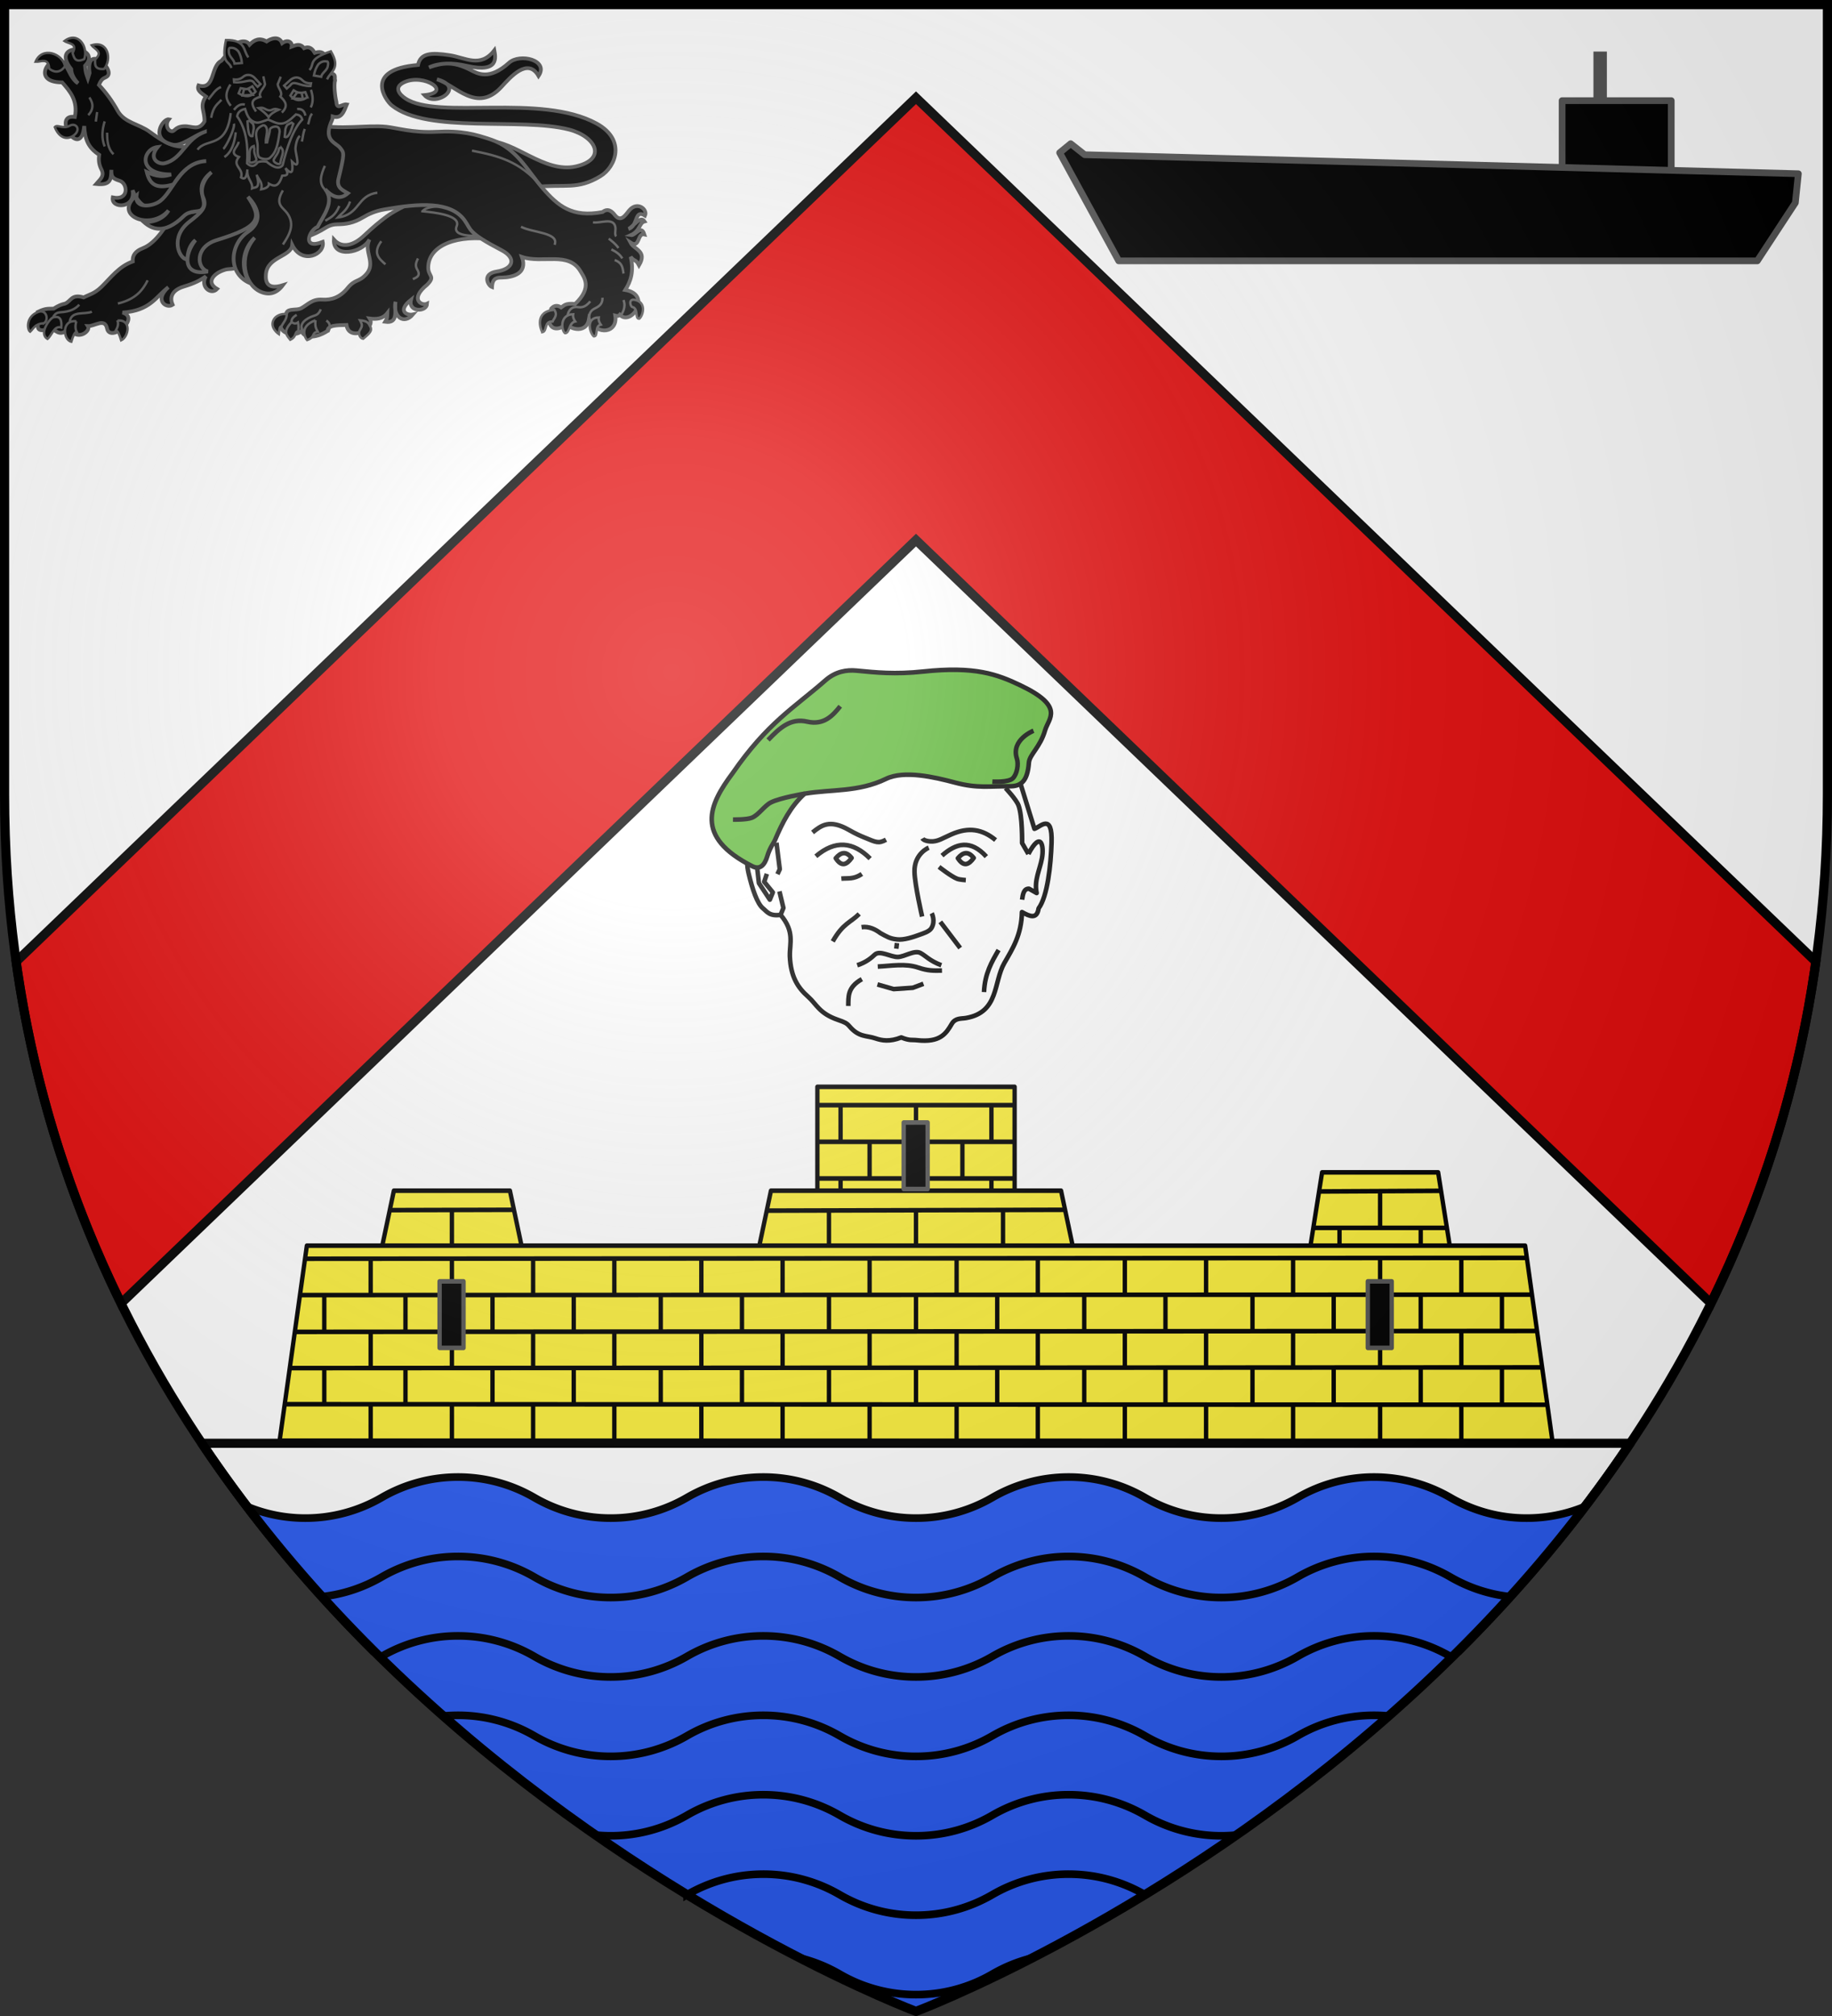
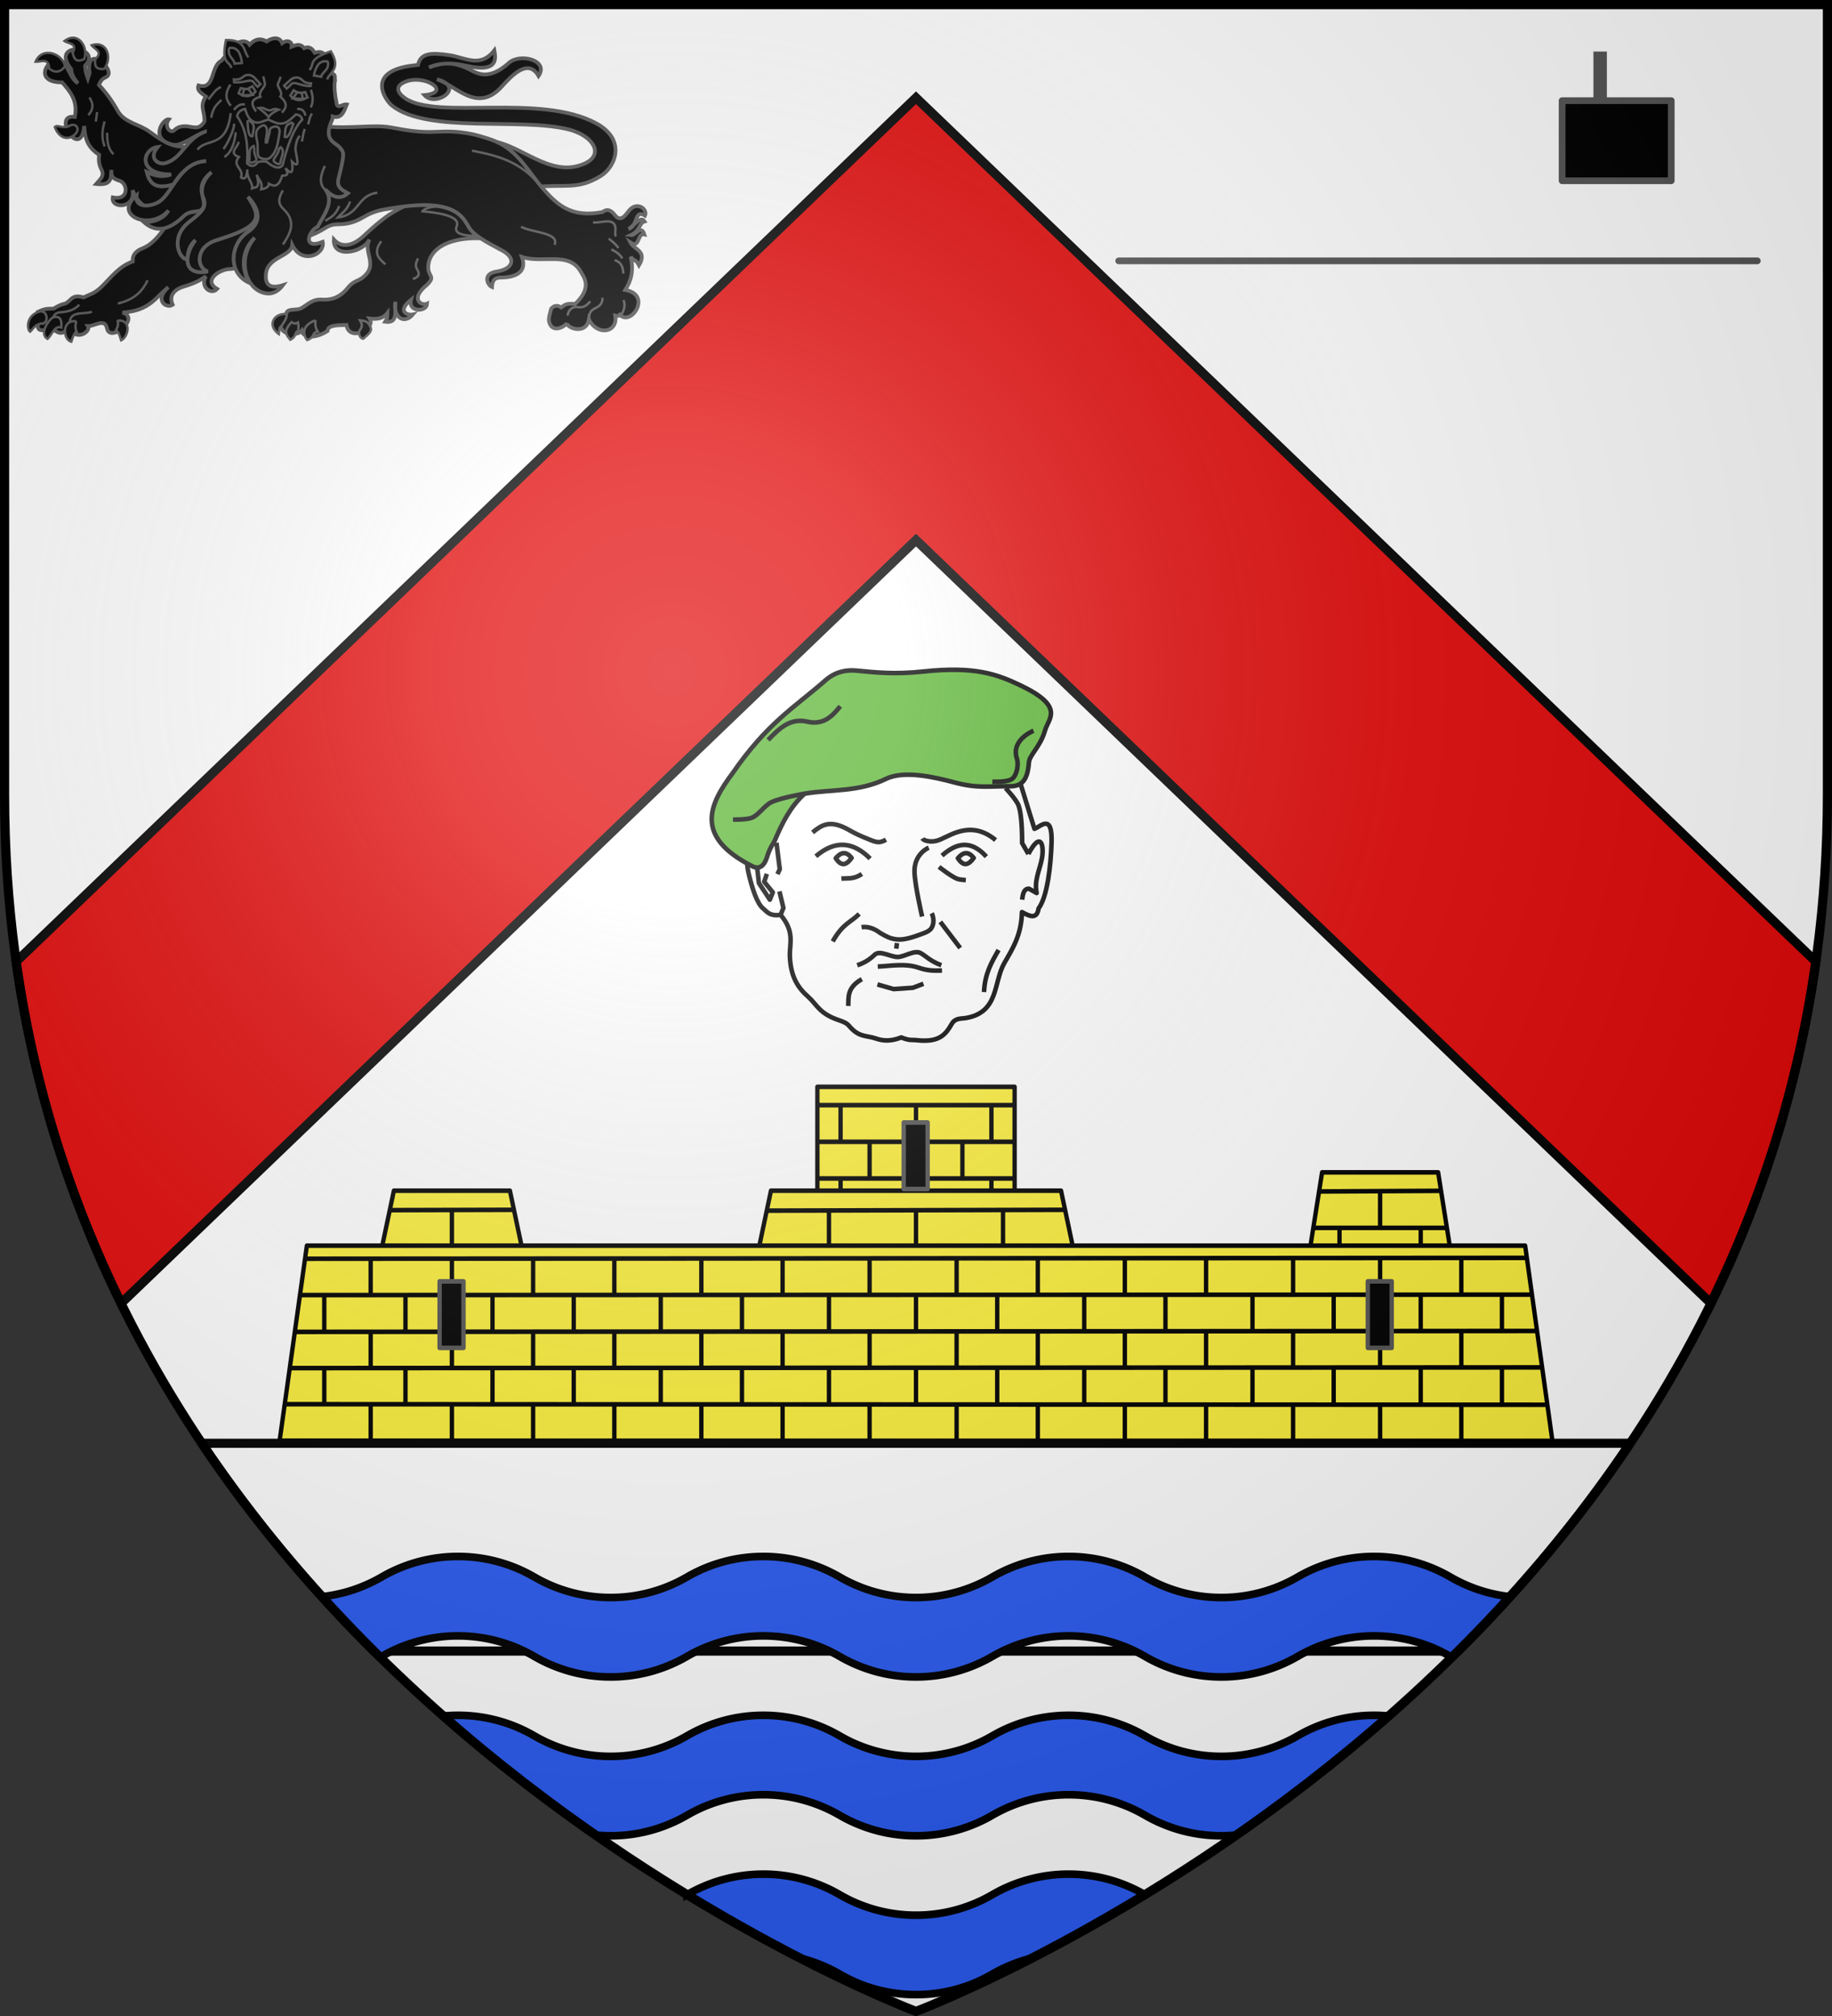
<svg xmlns="http://www.w3.org/2000/svg" xmlns:xlink="http://www.w3.org/1999/xlink" width="600" height="660" version="1.0">
  <rect width="100%" height="100%" fill="#333333" stroke="none" />
  <defs>
    <g id="b">
      <path transform="rotate(18 3.157 -.5)" d="M0 0v1h.5L0 0z" id="a" />
      <use height="540" width="810" transform="scale(-1 1)" xlink:href="#a" />
    </g>
    <g id="c">
      <use height="540" width="810" transform="rotate(72)" xlink:href="#b" />
      <use height="540" width="810" transform="rotate(144)" xlink:href="#b" />
    </g>
    <g id="f">
      <path transform="rotate(18 3.157 -.5)" d="M0 0v1h.5L0 0z" id="e" />
      <use height="540" width="810" transform="scale(-1 1)" xlink:href="#e" />
    </g>
    <g id="g">
      <use height="540" width="810" transform="rotate(72)" xlink:href="#f" />
      <use height="540" width="810" transform="rotate(144)" xlink:href="#f" />
    </g>
    <path id="h" d="M-298.5-298.5h597V-40C298.5 246.31 0 358.5 0 358.5S-298.5 246.31-298.5-40v-258.5z" />
    <path id="d" d="M2.922 27.672c0-5.951 2.317-9.843 5.579-11.012 1.448-.519 3.307-.273 5.018 1.447 2.119 2.129 2.736 7.993-3.483 9.121.658-.956.619-3.081-.714-3.787-.99-.524-2.113-.253-2.676.123-.824.552-1.729 2.106-1.679 4.108H2.922z" />
    <radialGradient id="aI" gradientUnits="userSpaceOnUse" cx="-80" cy="-80" r="405">
      <stop style="stop-color:#fff;stop-opacity:.31" offset="0" />
      <stop style="stop-color:#fff;stop-opacity:.25" offset=".19" />
      <stop style="stop-color:#6b6b6b;stop-opacity:.125" offset=".6" />
      <stop style="stop-color:#000;stop-opacity:.125" offset="1" />
    </radialGradient>
  </defs>
  <g transform="translate(300 300)">
    <use xlink:href="#h" style="fill:#fff" width="600" height="660" />
    <path style="fill:#e20909;stroke:#000;stroke-width:3;stroke-opacity:1" d="M0-268-294.719 14.844c5.828 41.409 18.077 78.596 34.375 111.844L0-123.188l260.344 249.875c16.298-33.248 28.547-70.435 34.375-111.844L0-268z" />
  </g>
  <path d="M-1122.413-197.998c16.067-.591 35.028 20.103 54.534 15.676 19.626-4.454 12.75-18.603-4.18-22.992-29.916-7.755-88.199 2.784-110.586-15.01-3.722-2.958-18.103-22.46 16.34-25.272 1.52-7.347 7.9-7.872 19.762-6.08 9.857 1.49 19.124 8.234 27.836-3.04.706 3.985 3.323 14.311-17.006 9.69-9.4-2.155-17.39-1.96-23.75.95 8.147-2.907 15.11-3.965 25.84 1.591 4.478 2.32 11.827 6.61 24.053-4.451 6.777-6.132 25.14-1.752 18.462 8.18-6.776-11.777-17.596.82-23.134 6.841-15.408 16.754-28.5-1.133-40.282-4.75 18.272 4.82-.806 17.745-7.79 9.88 17.93-1.765-.29-13.667-12.492-8.112-7.195 3.275-2.778 7.929.65 10.193 20.431 13.492 84.21-3.46 119.198 15.59 18.652 10.156 12.007 27.105 2.47 32.872-14.422 8.72-21.62 4.787-41.328 6.745l-28.597-28.501z" style="fill:#000;fill-opacity:1;stroke:#555;stroke-width:2.338;stroke-miterlimit:4;stroke-dasharray:none;stroke-opacity:1;display:inline" transform="matrix(.525 0 0 .525 749.216 150.21)" />
  <g style="stroke:#555;stroke-opacity:1">
    <path style="opacity:1;fill:#000;fill-opacity:1;stroke:#555;stroke-width:2.344;stroke-linecap:butt;stroke-linejoin:miter;stroke-miterlimit:4;stroke-dasharray:none;stroke-opacity:1" d="M285.644 328.948c-22.907-3.52-41.207 3.234-41.421 17.214-.09 5.81 4.78 5.423-.69 10.91-11.243 9.06-3.31 13.47 0 11.835-.327 5.42-12.108 5.39-10.07-2.455-8.868 7.083-2.451 9.976 1.194 9.18-5.516 6.518-12.742 1.63-10.876-7.953-.898 5.066 2.306 13.76-6.455 12.525 1.358-2.244 1.246-2.855 1.345-5.414-2.886 3.693-6.84 3.918-11.028 3.38 4.125 6.421-12.854 14.918-14.524 4.034-5.66.2-11.649-.03-11.835 3.765-8.407 5.286-15.238 4.042-16.138-.117-2.388 3.006-11.818 3.253-13.29-2.847.985-2.226 1.782-3.324 3.725-8.332 1.197-3.088 6.237-1.312 9.296-2.959 4.071-2.192 6.755-5.815 13.18-5.38 5.681.386 11.098-1.426 15.706-7.116 4.842-5.98 6.964-3.473 11.728-8.752 6.37-7.06-1.965-14.398 2.035-21.67-4.509 8.55-23 11.954-22.268.055 5.292 6.003 12.763 3.323 18.925-2.553 5.454-5.2 9.695-8.642 13.68-11.605 9.841-7.316 29.95-14.309 33.622-19.904l34.159 34.16z" transform="matrix(.524 0 0 .524 12.276 -93.883)" />
    <path style="opacity:1;fill:none;fill-opacity:1;stroke:#555;stroke-width:1.5;stroke-linecap:butt;stroke-linejoin:miter;stroke-miterlimit:4;stroke-dasharray:none;stroke-opacity:1" d="M234.62 353.564c2.283-1.029 5.158-2 2.712-6.041-1.497-2.474-.625-4.603.493-6.905M214.893 329.892c-5.578 7.385-1.45 10.888 2.59 14.425" transform="matrix(.524 0 0 .524 12.276 -93.883)" />
-     <path style="fill:none;fill-opacity:1;stroke:#555;stroke-width:1.5;stroke-linecap:butt;stroke-linejoin:miter;stroke-miterlimit:4;stroke-dasharray:none;stroke-opacity:1" d="M834.067 1204.946c-1.128-2.821-1.076-5.57 3.514-8.247 4.202-2.452 5.98-1.02 8.013-5.671M850.205 1205.063s2.93-4.454-1.159-7.008M827.352 1199.024c-.287-1.811 1.012-3.27 3.193-4.533" transform="matrix(.524 0 0 .524 -338.03 -522.833)" />
  </g>
  <g style="fill:#000;stroke:#555;stroke-opacity:1">
    <path style="fill:#000;fill-opacity:1;stroke:#555;stroke-width:1.5;stroke-linecap:butt;stroke-linejoin:miter;stroke-miterlimit:4;stroke-dasharray:none;stroke-opacity:1" d="M824.38 1194.078c-.23 3.564-2.11 5.066-3.322 7.403-1.54.503-1.412 3.008-1.658 5.064 0 0-6.658-4.424-2.758-9.781 1.394-1.915 4.857-3.304 7.738-2.686zM827.352 1199.024c-5.901 6.281-2.75 8.456-.825 11.022 4.31-2.083 2.345-4.877 5.048-5.46 0-1.751.29-3.357-.206-5.356-1.34.933-2.678.782-4.017-.206zM842.288 1197.89c-.448 4.227.564 5.535 1.442 7.108-4.21.62-1.209 3.301-6.695 5.254-1.132-1.148-5.376-8.579 5.253-12.361zM870.101 1197.89c1.824 3.229 1.262 3.816-.198 6.378-1.136 1.995.272 4.922 2.155 5.16 2.425-2.212 6.27-4.546 4.436-7.649-1.086-1.838-1.244-3.455-6.393-3.889z" transform="matrix(.524 0 0 .524 -338.03 -522.833)" />
  </g>
  <g style="stroke:#555;stroke-opacity:1">
    <path style="opacity:1;fill:#000;fill-opacity:1;stroke:#555;stroke-width:2.344;stroke-linecap:butt;stroke-linejoin:miter;stroke-miterlimit:4;stroke-dasharray:none;stroke-opacity:1" d="m147.1 333.678-8.241-29.667-54.802 9.889c-7.528 13.556-13.463 18.507-18.336 20.396-4.65 1.802-6.486 4.548-6.18 8.24-8.713 3.1-13.59 10.035-19.573 15.864-4.338 4.227-7.448 4.681-11.125 6.593-7.779-2.366-7.856 2.534-11.743 3.914-1.814.379-3.87 1.062-7.005 3.09-2.698.158-4.603-.478-9.477 1.855 2.787 3.575-6.669 15.724 8.278 10.257 2.916 2.307 6.033 5.587 10.882-.162 4.678 9.074 13.852 2.029 11.743-1.03 4.066.21 10.604-5.348 11.95 1.442 1.827 9.22 21.32-6.52 9.683-9.889 17.448-1.257 20.613-9.71 28.637-15.864-9.136 8.25-1.132 13.577 2.678 10.98-1.73-3.938-1.204-8.9 7.005-11.392 6.844-2.077 10.134-3.834 13.803-6.386-3.853 6.39 3.111 11.996 7.005 7.889-7.084-4.175-1.975-9.128 2.31-11.01 7.306-3.209 4.593 1.092 17.88-5.738l14.627-9.271z" transform="matrix(.524 0 0 .524 12.276 -93.883)" />
    <path style="opacity:1;fill:none;fill-opacity:1;stroke:#555;stroke-width:1.5;stroke-linecap:butt;stroke-linejoin:miter;stroke-miterlimit:4;stroke-dasharray:none;stroke-opacity:1" d="M50.244 368.801c11.046-2.615 15.49-8.256 18.622-14.498" transform="matrix(.524 0 0 .524 12.276 -93.883)" />
    <path style="fill:none;fill-opacity:1;stroke:#555;stroke-width:1.5;stroke-linecap:butt;stroke-linejoin:miter;stroke-miterlimit:4;stroke-dasharray:none;stroke-opacity:1" d="M678.295 1195.77c.863-.959 1.302-2.66 4.5-2.875 6.392-.43 9.314-2.117 11.873-4.75M688.668 1198.769c1.059-7.135 9.181-4.263 13.874-6.25" transform="matrix(.524 0 0 .524 -338.03 -522.833)" />
  </g>
  <g style="stroke:#555;stroke-opacity:1">
    <path style="opacity:1;fill:#000;fill-opacity:1;stroke:#555;stroke-width:2.344;stroke-linecap:butt;stroke-linejoin:miter;stroke-miterlimit:4;stroke-dasharray:none;stroke-opacity:1" d="M752.526 1133.456c-9.304-4.476-19.324-3.361-24.57-16.857 2.144 11.58-13.673 11.81-12.372 4.54 10.354 2.102 9.403-8.74 4.419-10.373-4.297-1.407-5.467-2.188-5.303-6.893-.133 6.197-.424 9.8-9.544 8.837 2.014-2.445 5.587-4.707 3.358-9.014-1.621-3.133-1.89-5.97-1.414-9.191-7.099-4.564-8.936-9.98-9.368-18.03-2.103 22.42-20.827-7.882-5.833-5.655 1.939-10.248-2.988-15.92-7.954-21.564-22.55.001-3.76-23.069 2.651-9.899 1.25 1.992 3.5 8.284 7.247 10.429-2.902-3.194-4.166-6.115-4.242-8.838-14.09-17.862 20.255-14.168 8.661-2.121.25 4.685 1.073 5.934 1.768 7.954l1.06-3.358c-2.716-19.598 17.54-1.381 10.429 2.474-2.032 1.005-3.022 1.195-4.596 4.95 4.376 4.63 8.298 10.003 11.666 16.084 4.224 7.626 13.298 8.163 20.15 13.256 15.905 11.823 18.252 8.042 25.806 10.076l-12.02 43.193z" transform="matrix(.524 0 0 .524 -338.03 -522.833)" />
    <path style="opacity:1;fill:none;fill-opacity:1;stroke:#555;stroke-width:1.5;stroke-linecap:butt;stroke-linejoin:miter;stroke-miterlimit:4;stroke-dasharray:none;stroke-opacity:1" d="M43.515 262.068c.033 5.004.352 9.893 4.019 13.443M41.99 255c-1.576 5.22-2.103 10.44 0 15.66M32.428 240.034c2.931 4.288 2.283 7.905-.693 11.086M37.278 249.18l-.831 5.96" transform="matrix(.524 0 0 .524 12.276 -93.883)" />
  </g>
  <g style="stroke:#555;stroke-opacity:1">
    <path style="opacity:1;fill:#000;fill-opacity:1;stroke:#555;stroke-width:1.5;stroke-linecap:butt;stroke-linejoin:miter;stroke-miterlimit:4;stroke-dasharray:none;stroke-opacity:1" d="M240.537 311.152c7.562.76 24.382 2.456 21.453 9.37-1.974 4.658 4.306 5.611 8.753 5.918 4.096.283 4.97-1.166 5.548-2.096l-15.041-16.123c-4.767.128-16.663-1.426-20.713 2.931z" transform="matrix(.524 0 0 .524 12.276 -93.883)" />
    <path style="opacity:1;fill:#000;fill-opacity:1;stroke:#555;stroke-width:2.344;stroke-linecap:butt;stroke-linejoin:miter;stroke-miterlimit:4;stroke-dasharray:none;stroke-opacity:1" d="M172.858 256.901c16.272 3.711 32.483.165 45.207 1.47 6.433.66 16.463 3.889 31.16 3.135 15.935-.816 24.236 1.507 34.168 4.843 16.07 5.397 22.638 19.178 32.142 30.181 9.81 11.36 18.57 18.711 37.66 15.105 3.264-2.604 5.864-.492 7.641 1.837 3.882 5.085 6.923-.412 9.039-2.9 5.016-5.898 11.642-.598 9.839 3.326-6.825-4.32-4.033 6.413-10.394 8.315 2.83-1.063 7.515-8.792 10.117-4.712-3.47.912-2.601 5.871-8.592 8.592 2.792.468 6.409-6.926 8.453-.485-4.59-1.02-2.602 9.088-8.73 5.058 2.393 4.601 10.78 5.205 5.404 14.274-2.209-4.204-2.817-2.101-5.197-5.335 2.133 9.3-.026 15.453-3.395 20.718 17 3.01 3.607 22.994-3.395 15.521-.586.727-1.516.936-2.841.554 1.714 10.704-11.243 12.853-16.491 2.356-1.789 9.94-13.979 5.292-13.72 2.218-1.15 2.174-9.275 6.97-11.225-.97-.342-2.412.688-5.28 1.386-8.038 2.079-2.307 4.157-2.07 6.236-.693 1.828-1.156 2.371-2.805 8.73-2.218 10.824-10.324 5.612-16.48 3.396-20.302-7.41-12.777-23.788-4.717-36.655-9.077 3.8 10.718-6.085 12.764-12.472 12.888-2.749.054-5.986-.075-6.236 5.96-2.591-.969-6.435-8.257 2.91-9.701 10.704-1.655 12.407-8.473 3.118-13.304-21.39-11.127-18.952-12.759-23.074-18.57-8.677-12.234-28.6-10.734-50.305-6.93-5.632.988-9.763 2.869-13.304 4.99-6.014 3.602-10.836 4.257-15.937 4.296-4.892.036-7.121 2.149-10.255 3.88-8.593 4.746-13.533 4.996-18.016 5.266l13.628-71.548z" transform="matrix(.524 0 0 .524 12.276 -93.883)" />
    <path style="opacity:1;fill:none;fill-opacity:1;stroke:#555;stroke-width:1.5;stroke-linecap:butt;stroke-linejoin:miter;stroke-miterlimit:4;stroke-dasharray:none;stroke-opacity:1" d="M347.192 318.067c4.626.81 12.32-3.103 13.875 2.437.651 2.32-.68 5.147.672 6.291M360.758 341.627c5.27 1.99 4.891 5.35 5.53 8.462M358.711 334.99c2.564 1.339 5.105 2.717 6.803 5.642M357.052 328.243c1.966 1.644 3.841 2.836 6.084 5.863" transform="matrix(.524 0 0 .524 12.276 -93.883)" />
    <path style="fill:none;fill-opacity:1;stroke:#555;stroke-width:1.5;stroke-linecap:butt;stroke-linejoin:miter;stroke-miterlimit:4;stroke-dasharray:none;stroke-opacity:1" d="M1013.64 1198.053c-.796-3.47.219-6.078 3.042-7.467 2.687-1.322 5.123-2.73 4.977-6.802M999.814 1194.956c.52-2.993 2.372-5.863 6.415-5.31 2.282.312 4.655.23 7.798-3.595M1032.997 1195.121c.937-1.557 3.653-5.421 1.77-9.9" transform="matrix(.524 0 0 .524 -338.03 -522.833)" />
    <path style="opacity:1;fill:none;fill-opacity:1;stroke:#555;stroke-width:1.5;stroke-linecap:butt;stroke-linejoin:miter;stroke-miterlimit:4;stroke-dasharray:none;stroke-opacity:1" d="M302.218 320.846c7.048 3.731 24.16 3.592 20.961 11.263M271.558 273.292c16.26 3.161 30.08 6.615 43.047 22.128M212.429 299.572c-13.042 1.757-10.717 13.73-24.716 15.487 2.66-2.969 5.759-4.404 7.665-10.012M188.646 285.566c-.175-3.574 1.654-7.38-4.408-10.722-2.103-1.16-3.723-2.572-4.827-4.617M174.448 320.391c1.087-4.767 4.211-11.135-.702-18.898M179.892 317.092c3.02-1.965 6.135-2.907 8.76-9.229" transform="matrix(.524 0 0 .524 12.276 -93.883)" />
  </g>
  <g style="fill:#000;stroke:#555;stroke-opacity:1">
-     <path style="fill:#000;fill-opacity:1;stroke:#555;stroke-width:1.5;stroke-linecap:butt;stroke-linejoin:miter;stroke-miterlimit:4;stroke-dasharray:none;stroke-opacity:1" d="M984.056 1205.332c3.22-.591.897-7.01 6.423-6.7.853-2 3.409-3.9 1.06-7.297-12.522 1.103-8.694 11.955-7.483 13.997zM998.2 1205.92c2.987.266 2.33-6.458 6.4-7.315-.898-1.325-1.567-2.736-1.257-4.514-8.366.121-7.596 9.741-5.143 11.829zM1016.2 1207.92c2.987.266.33-6.458 4.4-7.315-.898-1.325-1.567-2.736-1.257-4.514-8.366.121-5.596 9.741-3.144 11.829zM1044.685 1196.891c-2.988.266-.33-6.458-4.4-7.315-1.264-.39-2.444-5.09 1.257-4.514 7.852 1.224 5.596 9.742 3.143 11.83z" transform="matrix(.524 0 0 .524 -338.03 -522.833)" />
-   </g>
+     </g>
  <g style="fill:#000;stroke:#555;stroke-opacity:1">
    <path style="fill:#000;fill-opacity:1;stroke:#555;stroke-width:1.5;stroke-linecap:butt;stroke-linejoin:miter;stroke-miterlimit:4;stroke-dasharray:none;stroke-opacity:1" d="M672.67 1199.644c3.086-2.075 1.446-8.84-3.624-7-7.906 2.87-7.003 11.082-5.124 12.374 2.263-2.063 2.81-4.842 8.748-5.374zM674.795 1209.518c-5.808-3.462 1.649-13.014 3.625-13.499 4.512-1.107 5.364 1.841 5 6.374-4.362-1.49-5.778 4.677-8.625 7.125zM692.793 1198.519c-9.373-1.274-8.4 11.588-3.125 12.748 1.004-3.25 2.043-6.156 3.375-6.124-.847-1.597-1.067-3.696-.25-6.624zM718.578 1198.02c9.123-.65 6.776 10.337 2.25 12.372-1.004-3.25-2.042-6.156-3.374-6.124.847-1.597 1.941-3.32 1.124-6.249z" transform="matrix(.524 0 0 .524 -338.03 -522.833)" />
  </g>
  <g style="fill:#000;stroke:#555;stroke-opacity:1">
    <path style="opacity:1;fill:#000;fill-opacity:1;stroke:#555;stroke-width:1.5;stroke-linecap:butt;stroke-linejoin:miter;stroke-miterlimit:4;stroke-dasharray:none;stroke-opacity:1" d="M675.814 1040.594c-.326-7.13-5.133-4.023-8.484-4.242 4.078-9.798 16.937-5.13 18.383 2.828-3.694 5.2-7.86 3.173-9.899 1.414zM688.717 1076.299c-4.294 2.473-7.742-1.065-9.368.884 2.43 6.08 6.85 8.264 11.136 5.656 2.686-1.635 3.565-3.886 2.828-5.48-.6-1.297-2.475-2.281-4.596-1.06zM690.461 1030.973c3.283-6.34-2.257-5.698-5.05-7.563 8.431-6.447 15.056 3.672 12.33 11.287-5.8 2.657-6.394-1.182-7.28-3.724zM704.563 1034.878c5.253-4.834-.172-6.126-2.159-8.833 10.128-3.174 12.892 8.6 7.725 14.823-6.357.513-5.603-3.298-5.566-5.99z" transform="matrix(.524 0 0 .524 -338.03 -522.833)" />
  </g>
  <g style="stroke:#555;stroke-opacity:1">
    <path style="opacity:1;fill:#000;fill-opacity:1;stroke:#555;stroke-width:2.344;stroke-miterlimit:4;stroke-dasharray:none;stroke-opacity:1" d="M1172.954 1080.099c-12.387 4.486-13.966 16.923-25.146 19.67-3.71.912-10.505-2.74-4.404-10.161-9.468 1.146-13.252 17.148 8.39 17.177-6.997 2.314-11.585.052-15.248-1.609 1.77 7.023 5.142 11.258 16.722 7.796 7.511-12.005 15.036-14.305 20.478-14.554-16.125.57-20.638 18.799-28.78 24.94-4.78 3.604-16.075 5.053-14.818-3.499-15.27 12.755 9.09 22.377 20.041 9.436-3.461 5.83-10.852 7.611-15.505 7.142 4.71 4.206 12.64 8.467 25.005-3.647 4.09-4.006 9.38-2.096 11.226-4.081 5.13-5.516-6.69-13.264 6.13-23.346-4.01 3.45-7.744 9.927-5.096 16.062 2.424 5.613-1.102 9.013-8.642 14.806-12.6 9.681-6.454 23.56-1.446 23.653.518-4.176.857-8.375 5.163-12.08-7.377 9.218-7.966 22.707 7.731 19.593-7.112-2.07-8.222-15.37 5.53-19.603 27.522-8.473 28.446-13.612 19.525-27.062 7.301 7.56 8.82 15.974 0 21.897-11.14 7.481-12.981 25.57.91 31.905-5.531-9.429-4.61-20.614 3.315-28.238-10.65 12.46-6.316 29.105 3.373 33.602 5.365 2.49 10.287 1.348 14.257-3.951-8.762 2.715-11.135-.894-10.61-6.914.957-10.986 15.748-10.81 16.458-18.194 6.16 12.595 20.662 5.855 19.03-1.936-13.135 5.178-8.672-7.223-3.174-9.418 3.52-6.862 11.042-15.88 4.659-23.516 5.189 5.736 9.932 6.37 14.283 2.536-2.772-1.72-7.324-3.174-5.92-8.946 3.962-16.289 3.642-16.237.927-19.54-2.583-3.141-9.959-4.256-5.76-15.287.554-1.456 1.22-2.251 1.258-4.166 5.514 1.688 7.026-3.14 8.806-7.531-2.845-.56-6.308 3.824-6.53-1.688-.83-3.174-1.622-10.345-.823-13.392-.612-2.497 1.4-3.626-4.122-4.941-1.858-5.224.368-15.116-8.575-12.241-1.126-1.786-2.76-4.526-6.696-2.906-2.331-3.126-4.913-2.03-7.705-.972.5-2.774-2.42-4.756-5.963-2.143-1.932-4.934-7.337-2.817-9.733-1.081-4.472-2.604-7.755-.997-10.64 2.012-2.663-4.386-9.424-.854-10.151 1.43l-7.517 8.674c-6.874 3.285-3.717 18.527-14.26 15.365-1.282 3.326 2.138 4.947 4.659 6.894-4.265 6.19-.68 8.894-.907 15.589-3.604 6.24-7.824 2.768-12.717 3.005-6.34.307-5.56 3.863-8.36 2.998-2.014-.621-3.567-4.232-1.21-7.298-3.571-.658-12.433 12.403 2.431 15.812 5.507 1.262 12.787-5.48 20.151-8.053z" transform="matrix(.524 0 0 .524 -547.504 -522.833)" />
    <g style="stroke:#555;stroke-opacity:1">
      <path transform="matrix(.524 0 0 .524 12.276 -93.883)" d="M179.718 297.646c-4.123-3.92-2.61-9.25-.097-14.828M153.391 331.92c4.235-6.31 7.66-12.535 2.728-19.515-2.573-3.643-8.088-5.333-2.728-14.27" style="opacity:1;fill:none;fill-opacity:1;stroke:#555;stroke-width:1.5;stroke-linecap:butt;stroke-linejoin:miter;stroke-miterlimit:4;stroke-dasharray:none;stroke-opacity:1" />
      <path d="M789.744 1040.24c-1.536-4.92-6.482-2.11-3.426-17.436 12.691-.173 10.619 6.61 14.036 10.807M838.51 1041.529c3.492-3.79-1.414-6.669 13.387-11.685 6.495 10.905-.416 12.501-2.341 17.559M794.214 1086.372c-.059 3.172-6.807 6.93.196 9.484-4.659 5.631 3.254 7.054 1.328 12.764 1.858 1.259 3.469 1.142 3.997-4.995-.57 5.98 3.375 7.588 2.93 11.778 2.029-.898 5.435.665 2.848-8.483.974 3.032 4.03 4.469 2.831 9.167 1.836-.308 5.005-1.309 4.843-3.505 2.96 1.572 5.888 2.615 8.27-5.01 2.164-.162 4.756.088 2.065-4.762 4.637 5.226 4.682 1.397 4.082-4.024 6.086 5.922 2.153-4.745 2.149-8.14.235-3.26 1.218-6.73 2.755-7.96" style="opacity:1;fill:#000;fill-opacity:1;stroke:#555;stroke-width:1.5;stroke-miterlimit:4;stroke-dasharray:none;stroke-opacity:1" transform="matrix(.524 0 0 .524 -338.03 -522.833)" />
      <path d="M821.255 1068.11c4.116-4 2.41-6.93-.961-10 1.866-2.526-1.445-5.15-1.622-7.7l1.913-4.736M789.126 1050.58c-4.123 6.333-2.433 10.012.211 13.255M783.497 1060.123c-2.358 2.8-5.115 3.837-6.428 11.249M783.228 1052.131c-3.652 1.41-5.437 5.006-7.939 7.762M789.306 1068.405c-2.637 22.545-15.285 15.326-20.744 22.895M791.266 1075.043c.966 2.332-4.856 14.615-6.637 15.749M785.334 1095.901c4.67-3.22 6.37-8.914 7.095-15.445M839.485 1053.845c1.03 3.588 1.738 7.203-.154 11.046M840.188 1068.78c-1.656 1.72-1.724 4.428-2.518 6.684M835.593 1078.318c-1.05 2.677-1.206 5.276-1.807 7.914M791.287 1066.422c1.673-1.996 3.601-3.943 6.86-3.358M830.8 1065.896c3.273-.327 4.627 1.456 5.186 4.114M805.125 1067.432c-3.966-5.705-2.302-7.781 2.7-9.2-1.399-2.812 2.3-5.302 2.917-7.783l-1.061-4.995M794.26 1056.078l1.27-3.213 4.025.682 3.287-1.839 2.01 3.271c-3.105 3.73-6.714 3.462-10.591 1.1z" style="opacity:1;fill:none;fill-opacity:1;stroke:#555;stroke-width:1.5;stroke-miterlimit:4;stroke-dasharray:none;stroke-opacity:1" transform="matrix(.524 0 0 .524 -338.03 -522.833)" />
      <path d="m796.717 1057.403.853-3.841 2.754-.241 2.705 3.728-6.312.354z" style="opacity:1;fill:#000;fill-opacity:1;stroke:#555;stroke-width:1.5;stroke-miterlimit:4;stroke-dasharray:none;stroke-opacity:1" transform="matrix(.524 0 0 .524 -338.03 -522.833)" />
      <path style="opacity:1;fill:none;fill-opacity:1;stroke:#555;stroke-width:1.5;stroke-miterlimit:4;stroke-dasharray:none;stroke-opacity:1" d="m837.198 1058.583-1.27-3.214-4.025.682-3.286-1.839-2.01 3.272c3.104 3.729 6.713 3.462 10.59 1.099z" transform="matrix(.524 0 0 .524 -338.03 -522.833)" />
      <path style="opacity:1;fill:#000;fill-opacity:1;stroke:#555;stroke-width:1.5;stroke-miterlimit:4;stroke-dasharray:none;stroke-opacity:1" d="m834.44 1059.606-.853-3.841-2.754-.241-2.705 3.728 6.312.354zM806.79 1065.324c2.342 1.761 4.73 3.5 6.184 5.665 1.407-2.314 3.85-3.513 6.313-4.69-1.263-.41-2.513-.847-4.463.219-1.59.508-2.827-.028-4.024-.683-1.986-1.106-2.815-.681-4.01-.51z" transform="matrix(.524 0 0 .524 -338.03 -522.833)" />
      <path d="M798.272 1065.808c.945 3.04 1.975 6.062 4.578 7.604 2.745 1.628 4.486.925 7.23-.04l2.475-.868c1.738.51 3.184 1.395 5.159 2.04 5.277 1.722 8.497-1.668 12.344-5.29 1.635.273 3.213.687 3.958 3.21-5.703 5.84-9.681 17.695-12.269 28.527-2.694 3.426-7.458-.003-10.036-2.205-1.869-.352-3.701-.287-5.488.302-2.064 2.945-4.226 3.059-6.692.764.685-10.901-.341-21.117-6.19-29.402.333-2.497 2.067-3.979 4.93-4.642zM791.28 1047.404l.152 1.748c6.88.773 10.696-3.154 12.733.814l1.937 2.011 1.783-1.665-3.61-3.877c-2.106-2.19-5.015-2.521-7.265-.622-1.569 1.324-3.302 1.905-5.73 1.591zM839.473 1049.809l-.304 1.728c-6.922.17-10.38-4.074-12.756-.299l-2.105 1.835-1.631-1.815 3.934-3.547c2.29-1.998 5.216-2.074 7.292.013 1.448 1.456 3.123 2.186 5.57 2.085z" style="opacity:1;fill:#000;fill-opacity:1;stroke:#555;stroke-width:1.5;stroke-miterlimit:4;stroke-dasharray:none;stroke-opacity:1" transform="matrix(.524 0 0 .524 -338.03 -522.833)" />
      <path d="M809.906 1075.882c-6.582 2.483-4.565 6.886-3.88 11.565.438 2.985-.715 7.754 1.634 8.904 2.08 1.018 4.879 1.13 6.107.073 3.804-3.271 4.908-7.363 6.124-16.522-.153-1.423-.368-2.8-2.125-3.031-1.785-.112-3.825.745-4.02 1.968-.105 2.546-1.212 5.01-1.694 7.856l-.852.024c-.207-3.422 2.596-9.222-1.294-10.837zM799.79 1073.619l1.213-.508 2.245 2.115c.395.984.456 1.889.444 2.776l-.832 4.847c-2.587.554-2.75-4.521-3.07-9.23zM828.398 1075.159l-1.04-.805-2.716 1.462c-.636.849-.93 1.707-1.148 2.566l-.45 4.898c2.355 1.205 3.826-3.656 5.354-8.121z" style="opacity:1;fill:#000;fill-opacity:1;stroke:#555;stroke-width:1.5;stroke-miterlimit:4;stroke-dasharray:none;stroke-opacity:1" transform="matrix(.524 0 0 .524 -338.03 -522.833)" />
      <path d="M803.72 1089.11c-.184.094-1.002.334-1.002.334-2.512 1.914-1.277 5.966-1.887 8.966l.447.822c.979.353 2.022.025 3.08-.455.984-.585 1.16-1.246.886-1.951-.547-1.964-1.581-3.814-1.179-5.997l-.345-1.719z" style="opacity:.98;fill:#000;fill-opacity:1;stroke:#555;stroke-width:1.5;stroke-miterlimit:4;stroke-dasharray:none;stroke-opacity:1" transform="matrix(.524 0 0 .524 -338.03 -522.833)" />
      <path style="opacity:1;fill:#000;fill-opacity:1;stroke:#555;stroke-width:1.5;stroke-miterlimit:4;stroke-dasharray:none;stroke-opacity:1" d="M821.147 1090.418c2.06 2.394-.748 6.067-.775 9.128l-.608.71c-1.031.142-1.984-.395-2.92-1.085-.84-.776-.875-1.46-.46-2.092.943-1.807 2.57-3.434 2.94-5.584.229-1.328.628-1.78 1.823-1.077zM796.302 1037.125l-4.605.403c-.207-2.023-2.186-3.495-3.102-5.369-.711-1.457-.706-4.064.005-4.482 1.81-.077 3.388-.117 5.43 2.127 1.457 2.38 2.015 4.758 2.272 7.321zM841.285 1044.941l4.552.803c.383-1.997 2.483-3.291 3.558-5.078.836-1.39 1.058-3.987.387-4.465-1.797-.235-3.365-.412-5.595 1.645-1.66 2.243-2.422 4.564-2.902 7.095z" transform="matrix(.524 0 0 .524 -338.03 -522.833)" />
    </g>
  </g>
  <path d="m34.247-43.35 4.543 14.69c1.99-.66 5.916-5.303 5.603 4.543-.234 7.328-1.32 17.601-4.24 21.503C39.62 1.093 37.22 0 34.7-1.402c-.164 7.502-3.055 11.962-5.755 16.658-3.636 6.323-1.704 16.148-12.569 18.02-1.637.282-3.5-.08-4.694 1.969-1.806 3.099-3.781 6.172-11.358 5.3-1.727-.199-2.314.233-5.148-.909-3.803 1.51-6.4 1.016-8.48.303-2.919-.998-5.376-.282-8.481-3.937-.89-1.048-1.573-1.357-3.786-2.12-6.175-2.13-6.966-5.116-9.743-7.556-3.373-2.963-5.747-6.532-6.006-13.342-.098-4.145 1.666-7.961-3.029-13.478-3.674.523-4.503-1.111-5.754-2.12-1.907-1.536-3.512-6.365-4.695-11.357-.659-2.78-.543-4.884-.303-6.815" style="fill:none;fill-opacity:1;stroke:#000;stroke-width:1.5;stroke-linecap:butt;stroke-linejoin:round;stroke-miterlimit:4;stroke-dasharray:none;stroke-opacity:1" transform="translate(300 300)" />
  <path d="M-36.473-40.17c-4.586 4.145-7.308 9.5-9.692 15.144-.493 1.167-1.639 2.35-2.574 5.452-.826 2.737-2.348 4.442-4.846 3.18-19.254-9.729-14.065-20.292-6.512-30.438C-48.673-63.367-39.899-68.3-29.659-77.271c3.338-2.924 6.955-3.484 10.146-3.18 6.44.614 12.608 1.285 21.807.303 17.013-1.817 24.245.867 31.953 4.543 14.61 6.97 9.15 10.767 8.026 14.69-1.586 5.53-5.104 7.971-5.3 10.6-.448 5.985-2.463 7.787-6.36 7.723-6.345-.106-10.266.813-17.87-1.212C6.198-45.546-3.82-47.92-9.821-45.015c-9.06 4.388-17.768 3.355-26.652 4.846z" style="fill:#5ab532;fill-opacity:1;stroke:#000;stroke-width:1.5;stroke-linecap:butt;stroke-linejoin:round;stroke-miterlimit:4;stroke-dasharray:none;stroke-opacity:1" transform="translate(300 300)" />
  <path d="M38.487-60.764s-7.472 2.946-5.452 9.086c.624 1.895.082 5.135-1.363 6.511-1.465 1.396-6.663 1.06-6.663 1.06M-24.813-68.79c-2.397 3.036-5.373 6.306-10.797 5.052-5.497-1.271-9.064 2.077-12.826 6.002M-36.473-40.17s-7.994 1.338-11.055 2.878c-2.136 1.075-3.995 4.094-6.209 4.997-1.732.707-6.208.606-6.208.606M36.808-20.427c4.197-7.87 5.172-2.561 4.445 1.41-.685 3.74-2.635 7.26-1.735 11.384l-2.494-1.41c-1.67-.082-2.027 1.672-2.276 3.579M29.326-42.003s3.465 3.667 4.229 5.638c1.346 3.474 1.193 12.36 1.193 12.36l2.06 3.578M-51.99-15.656l.542 4.77 3.578 5.422.976-2.386-2.82-3.47.868-2.601M-45.702-24.113l1.085 8.674-.76 1.626M-44.348-.494l.923-2.26-1.3-5.421M-12.633 22.292l5.313 1.518 6.288-.434 3.47-1.301M-12.524 16.437c4.409-.217 9.026-1.099 13.227.325 3.217 1.09 5.06 1.035 7.806.976" style="fill:none;fill-opacity:1;stroke:#000;stroke-width:1.5;stroke-linecap:butt;stroke-linejoin:round;stroke-miterlimit:4;stroke-dasharray:none;stroke-opacity:1" transform="translate(300 300)" />
  <path d="M-19.247 16.003c3.057-.995 4.698-2.503 5.747-3.47 1.683-1.55 5.303.845 7.59.76 2.244-.085 5.384-2.347 7.372-1.301 1.718.904 2.924 2.52 6.83 4.011M-27.27 8.197c3.386-5.965 5.803-6.124 8.674-9M7.967 1.8l6.506 8.565M22.279 24.785c.254-6.117 2.549-9.901 4.77-13.77M-22.174 29.34c.06-3.012-.36-6.051 4.445-8.783M-6.236 8.739l-.217 1.843M-17.837 3.535c2.506-.364 4.638.795 6.18 1.951 2.107 1.152 3.036 1.784 5.421 2.06 2.243.26 5.255-.733 7.373-1.518C2.393 5.563 4.337 5 5.04 3.86c1.444-2.345.108-4.88.108-4.88" style="fill:none;fill-opacity:1;stroke:#000;stroke-width:1.5;stroke-linecap:butt;stroke-linejoin:round;stroke-miterlimit:4;stroke-dasharray:none;stroke-opacity:1" transform="translate(300 300)" />
  <path d="M4.173-22.487S-.642-20.535-.49-14.572C-.376-10.119 2.004.065 2.004.065M-32.8-19.668c6.378-5.453 12.271-4.771 17.782.76M8.51-19.885c4.596-4.08 9.356-5.382 14.528.326" style="fill:none;fill-opacity:1;stroke:#000;stroke-width:1.5;stroke-linecap:butt;stroke-linejoin:round;stroke-miterlimit:4;stroke-dasharray:none;stroke-opacity:1" transform="translate(300 300)" />
  <path d="M316.219 279.313c-.863.084-1.696.69-2.5 1.656 1.9 2.935 3.575 2.151 5.187-.094-.948-1.196-1.824-1.647-2.687-1.563z" style="fill:none;fill-opacity:1;stroke:#000;stroke-width:1.5;stroke-linecap:butt;stroke-linejoin:round;stroke-miterlimit:4;stroke-dasharray:none;stroke-opacity:1" />
  <path d="M7.534-16.198s3.966 3.138 5.963 3.903c.799.306 2.819.434 2.819.434M-24.45-12.355c2.139-.202 4.048.286 6.721-1.518M-33.884-27.474c2.812-2.262 5.561-4.429 11.818-.867 2.448 1.392 3.779 1.948 5.096 2.493 3.99 1.652 4.683 2.087 7.156.76M26.074-24.98c-4.33-3.56-8.78-4.374-14.529-1.844-2.838 1.25-3.969 2.091-5.963 2.277-.887.083-2.993-.105-3.47-.976" style="fill:none;fill-opacity:1;stroke:#000;stroke-width:1.5;stroke-linecap:butt;stroke-linejoin:round;stroke-miterlimit:4;stroke-dasharray:none;stroke-opacity:1" transform="translate(300 300)" />
  <path d="M276.219 279.313c-.863.084-1.696.69-2.5 1.656 1.9 2.935 3.575 2.151 5.187-.094-.948-1.196-1.824-1.647-2.687-1.563z" style="fill:none;fill-opacity:1;stroke:#000;stroke-width:1.5;stroke-linecap:butt;stroke-linejoin:round;stroke-miterlimit:4;stroke-dasharray:none;stroke-opacity:1" />
  <g transform="matrix(.95 0 0 1 -365 303)">
    <path d="M490 104.803h420l10 68H480l10-68zM646 104.803h108l-4-18H650l-4 18zM666 52.803h68v34h-68v-34zM516 104.803h48l-4-18h-40l-4 18zM836 104.803h48l-4-24h-40l-4 24z" style="fill:#fcef3c;fill-opacity:1;stroke:#000;stroke-width:1.5;stroke-linecap:butt;stroke-linejoin:round;stroke-miterlimit:4;stroke-opacity:1" />
    <path d="m489.37 109.092 420.63-.289M487.62 120.987l424.738-.15M485.849 133.031l428.258-.298M484.105 144.89l431.757-.225M482.367 156.71l435.294.187M480.606 168.68l438.804.112M518.583 93.18l42.81-.11M838.957 87.061l42.051-.21M836.969 98.99h46.062M648.546 93.344l102.847-.274M666 58.803h68M666 70.803h68M666 82.803h68M860 86.803v12M540 93.125v11.678" style="fill:none;fill-opacity:1;stroke:#000;stroke-width:1.5;stroke-linecap:butt;stroke-linejoin:round;stroke-miterlimit:4;stroke-dasharray:none;stroke-opacity:1" />
    <path id="i" d="M700 58.803v12" style="fill:none;fill-opacity:1;stroke:#000;stroke-width:1.5;stroke-linecap:butt;stroke-linejoin:round;stroke-miterlimit:4;stroke-dasharray:none;stroke-opacity:1" />
    <use height="660" width="600" transform="translate(-16 12)" id="j" xlink:href="#i" y="0" x="0" />
    <use height="660" width="600" transform="translate(32)" xlink:href="#j" />
    <use height="660" width="600" transform="translate(-26)" xlink:href="#i" />
    <use height="660" width="600" transform="translate(26)" xlink:href="#i" />
    <path style="fill:none;fill-opacity:1;stroke:#000;stroke-width:1.5;stroke-linecap:butt;stroke-linejoin:round;stroke-miterlimit:4;stroke-dasharray:none;stroke-opacity:1" d="m699.997 93.207.003 11.596" id="k" />
    <use height="660" width="600" transform="translate(-30)" xlink:href="#k" />
    <use height="660" width="600" transform="translate(30)" xlink:href="#k" />
    <path style="fill:none;fill-opacity:1;stroke:#000;stroke-width:1.5;stroke-linecap:butt;stroke-linejoin:round;stroke-miterlimit:4;stroke-dasharray:none;stroke-opacity:1" d="M700 82.803v4" id="l" />
    <use height="660" width="600" transform="translate(-26)" xlink:href="#l" />
    <use height="660" width="600" transform="translate(26)" xlink:href="#l" />
    <path style="fill:none;fill-opacity:1;stroke:#000;stroke-width:1.5;stroke-linecap:butt;stroke-linejoin:round;stroke-miterlimit:4;stroke-dasharray:none;stroke-opacity:1" d="M700 120.803v12" id="m" />
    <use height="660" width="600" transform="translate(-30)" id="n" xlink:href="#m" y="0" x="0" />
    <use height="660" width="600" transform="translate(-30)" id="o" xlink:href="#n" y="0" x="0" />
    <use height="660" width="600" transform="translate(-28)" id="p" xlink:href="#o" y="0" x="0" />
    <use height="660" width="600" transform="translate(-30)" id="q" xlink:href="#p" y="0" x="0" />
    <use height="660" width="600" transform="translate(-28)" id="r" xlink:href="#q" y="0" x="0" />
    <use height="660" width="600" transform="translate(-30)" id="s" xlink:href="#r" y="0" x="0" />
    <use height="660" width="600" transform="translate(-28)" id="z" xlink:href="#s" y="0" x="0" />
    <use height="660" width="600" transform="translate(28)" id="t" xlink:href="#m" y="0" x="0" />
    <use height="660" width="600" transform="translate(30)" id="u" xlink:href="#t" y="0" x="0" />
    <use height="660" width="600" transform="translate(28)" id="v" xlink:href="#u" y="0" x="0" />
    <use height="660" width="600" transform="translate(30)" id="w" xlink:href="#v" y="0" x="0" />
    <use height="660" width="600" transform="translate(28)" id="x" xlink:href="#w" y="0" x="0" />
    <use height="660" width="600" transform="translate(30)" id="y" xlink:href="#x" y="0" x="0" />
    <use height="660" width="600" transform="translate(28)" id="A" xlink:href="#y" y="0" x="0" />
    <use height="660" width="600" transform="translate(0 24)" id="B" xlink:href="#m" y="0" x="0" />
    <use height="660" width="600" transform="translate(0 24)" id="C" xlink:href="#n" y="0" x="0" />
    <use height="660" width="600" transform="translate(0 24)" id="D" xlink:href="#o" y="0" x="0" />
    <use height="660" width="600" transform="translate(0 24)" id="E" xlink:href="#p" y="0" x="0" />
    <use height="660" width="600" transform="translate(0 24)" id="F" xlink:href="#q" y="0" x="0" />
    <use height="660" width="600" transform="translate(0 24)" id="G" xlink:href="#r" y="0" x="0" />
    <use height="660" width="600" transform="translate(0 24)" id="H" xlink:href="#s" y="0" x="0" />
    <use height="660" width="600" transform="translate(0 24)" id="I" xlink:href="#z" y="0" x="0" />
    <use height="660" width="600" transform="translate(0 24)" id="J" xlink:href="#t" y="0" x="0" />
    <use height="660" width="600" transform="translate(0 24)" id="K" xlink:href="#u" y="0" x="0" />
    <use height="660" width="600" transform="translate(0 24)" id="L" xlink:href="#v" y="0" x="0" />
    <use height="660" width="600" transform="translate(0 24)" id="M" xlink:href="#w" y="0" x="0" />
    <use height="660" width="600" transform="translate(0 24)" id="N" xlink:href="#x" y="0" x="0" />
    <use height="660" width="600" transform="translate(0 24)" id="O" xlink:href="#y" y="0" x="0" />
    <use height="660" width="600" transform="translate(0 24)" id="P" xlink:href="#A" y="0" x="0" />
    <use height="660" width="600" transform="translate(0 24)" id="Q" xlink:href="#B" y="0" x="0" />
    <use height="660" width="600" transform="translate(0 24)" id="R" xlink:href="#C" y="0" x="0" />
    <use height="660" width="600" transform="translate(0 24)" id="S" xlink:href="#D" y="0" x="0" />
    <use height="660" width="600" transform="translate(0 24)" id="T" xlink:href="#E" y="0" x="0" />
    <use height="660" width="600" transform="translate(0 24)" id="U" xlink:href="#F" y="0" x="0" />
    <use height="660" width="600" transform="translate(0 24)" id="V" xlink:href="#G" y="0" x="0" />
    <use height="660" width="600" transform="translate(0 24)" id="W" xlink:href="#H" y="0" x="0" />
    <use height="660" width="600" transform="translate(0 24)" id="X" xlink:href="#I" y="0" x="0" />
    <use height="660" width="600" transform="translate(0 24)" id="Y" xlink:href="#J" y="0" x="0" />
    <use height="660" width="600" transform="translate(0 24)" id="Z" xlink:href="#K" y="0" x="0" />
    <use height="660" width="600" transform="translate(0 24)" id="aa" xlink:href="#L" y="0" x="0" />
    <use height="660" width="600" transform="translate(0 24)" id="ab" xlink:href="#M" y="0" x="0" />
    <use height="660" width="600" transform="translate(0 24)" id="ac" xlink:href="#N" y="0" x="0" />
    <use height="660" width="600" transform="translate(0 24)" id="ad" xlink:href="#O" y="0" x="0" />
    <use height="660" width="600" transform="translate(0 24)" xlink:href="#P" />
    <use height="660" width="600" transform="translate(14 -60)" id="ae" xlink:href="#Q" y="0" x="0" />
    <use height="660" width="600" transform="translate(14 -60)" id="af" xlink:href="#R" y="0" x="0" />
    <use height="660" width="600" transform="translate(14 -60)" id="ag" xlink:href="#S" y="0" x="0" />
    <use height="660" width="600" transform="translate(14 -60)" id="ah" xlink:href="#T" y="0" x="0" />
    <use height="660" width="600" transform="translate(14 -60)" id="ai" xlink:href="#U" y="0" x="0" />
    <use height="660" width="600" transform="translate(14 -60)" id="aj" xlink:href="#V" y="0" x="0" />
    <use height="660" width="600" transform="translate(16 -60)" id="ak" xlink:href="#W" y="0" x="0" />
    <use height="660" width="600" transform="translate(16 -60)" id="al" xlink:href="#X" y="0" x="0" />
    <use height="660" width="600" transform="translate(14 -60)" id="am" xlink:href="#Y" y="0" x="0" />
    <use height="660" width="600" transform="translate(14 -60)" id="an" xlink:href="#Z" y="0" x="0" />
    <use height="660" width="600" transform="translate(14 -60)" id="ao" xlink:href="#aa" y="0" x="0" />
    <use height="660" width="600" transform="translate(14 -60)" id="ap" xlink:href="#ab" y="0" x="0" />
    <use height="660" width="600" transform="translate(16 -60)" id="aq" xlink:href="#ac" y="0" x="0" />
    <use height="660" width="600" transform="translate(14 -60)" id="ar" xlink:href="#ad" y="0" x="0" />
    <use height="660" width="600" transform="translate(0 24)" id="as" xlink:href="#ae" y="0" x="0" />
    <use height="660" width="600" transform="translate(0 24)" id="at" xlink:href="#af" y="0" x="0" />
    <use height="660" width="600" transform="translate(0 24)" id="au" xlink:href="#ag" y="0" x="0" />
    <use height="660" width="600" transform="translate(0 24)" id="av" xlink:href="#ah" y="0" x="0" />
    <use height="660" width="600" transform="translate(0 24)" id="aw" xlink:href="#ai" y="0" x="0" />
    <use height="660" width="600" transform="translate(0 24)" id="ax" xlink:href="#aj" y="0" x="0" />
    <use height="660" width="600" transform="translate(0 24)" id="ay" xlink:href="#ak" y="0" x="0" />
    <use height="660" width="600" transform="translate(0 24)" id="az" xlink:href="#al" y="0" x="0" />
    <use height="660" width="600" transform="translate(0 24)" id="aA" xlink:href="#am" y="0" x="0" />
    <use height="660" width="600" transform="translate(0 24)" id="aB" xlink:href="#an" y="0" x="0" />
    <use height="660" width="600" transform="translate(0 24)" id="aC" xlink:href="#ao" y="0" x="0" />
    <use height="660" width="600" transform="translate(0 24)" id="aD" xlink:href="#ap" y="0" x="0" />
    <use height="660" width="600" transform="translate(0 24)" id="aE" xlink:href="#aq" y="0" x="0" />
    <use height="660" width="600" transform="translate(0 24)" id="aF" xlink:href="#ar" y="0" x="0" />
    <use height="660" width="600" transform="translate(0 24)" xlink:href="#as" />
    <use height="660" width="600" transform="translate(0 24)" xlink:href="#at" />
    <use height="660" width="600" transform="translate(0 24)" xlink:href="#au" />
    <use height="660" width="600" transform="translate(0 24)" xlink:href="#av" />
    <use height="660" width="600" transform="translate(0 24)" xlink:href="#aw" />
    <use height="660" width="600" transform="translate(0 24)" xlink:href="#ax" />
    <use height="660" width="600" transform="translate(0 24)" xlink:href="#ay" />
    <use height="660" width="600" transform="translate(0 24)" xlink:href="#az" />
    <use height="660" width="600" transform="translate(0 24)" xlink:href="#aA" />
    <use height="660" width="600" transform="translate(0 24)" xlink:href="#aB" />
    <use height="660" width="600" transform="translate(0 24)" xlink:href="#aC" />
    <use height="660" width="600" transform="translate(0 24)" xlink:href="#aD" />
    <use height="660" width="600" transform="translate(0 24)" xlink:href="#aE" />
    <use height="660" width="600" transform="translate(0 24)" xlink:href="#aF" />
    <path style="fill:none;fill-opacity:1;stroke:#000;stroke-width:1.5;stroke-linecap:butt;stroke-linejoin:round;stroke-miterlimit:4;stroke-dasharray:none;stroke-opacity:1" d="M846 98.803v6" id="aG" />
    <use height="660" width="600" transform="translate(28)" xlink:href="#aG" />
    <path id="aH" style="fill:#000;fill-opacity:1;stroke:#555;stroke-width:1.5;stroke-linecap:butt;stroke-linejoin:round;stroke-miterlimit:4;stroke-dasharray:none;stroke-opacity:1" d="M535.759 116.49h8.25v21.78h-8.25z" />
    <use height="660" width="600" transform="translate(160 -52)" xlink:href="#aH" />
    <use height="660" width="600" transform="translate(320)" xlink:href="#aH" />
  </g>
  <path style="opacity:1;fill:#fff;fill-opacity:1;stroke:#000;stroke-width:3;stroke-linecap:butt;stroke-linejoin:round;stroke-miterlimit:4;stroke-dasharray:none;stroke-opacity:1" d="M-233.906 172.5c17.077 25.501 36.353 48.139 56.344 68.031h355.125c19.99-19.892 39.266-42.53 56.343-68.031h-467.812z" transform="translate(300 300)" />
-   <path style="fill:#2b5df2;fill-opacity:1;stroke:#000;stroke-width:2.5;stroke-miterlimit:4;stroke-dasharray:none;stroke-opacity:1" d="M-150 183.563a49.67 49.67 0 0 0-25 6.718A49.653 49.653 0 0 1-200 197a49.703 49.703 0 0 1-19.125-3.813C-130.695 309.376 0 358.5 0 358.5s130.695-49.124 219.125-165.313A49.689 49.689 0 0 1 200 197a49.67 49.67 0 0 1-25-6.719 49.654 49.654 0 0 0-25-6.719 49.67 49.67 0 0 0-25 6.72A49.654 49.654 0 0 1 100 197a49.67 49.67 0 0 1-25-6.719 49.654 49.654 0 0 0-25-6.719 49.67 49.67 0 0 0-25 6.72A49.654 49.654 0 0 1 0 197a49.67 49.67 0 0 1-25-6.719 49.653 49.653 0 0 0-25-6.719 49.67 49.67 0 0 0-25 6.72A49.653 49.653 0 0 1-100 197a49.67 49.67 0 0 1-25-6.719 49.653 49.653 0 0 0-25-6.719z" transform="translate(300 300)" />
  <path style="fill:#2b5df2;stroke:#000;stroke-width:2.5;stroke-miterlimit:4;stroke-dasharray:none;stroke-opacity:1" d="M-150 209.563a49.67 49.67 0 0 0-25 6.718c-5.878 3.407-12.494 5.67-19.563 6.438a479.83 479.83 0 0 0 19.063 19.844c.165-.094.336-.187.5-.282a49.67 49.67 0 0 1 25-6.719 49.653 49.653 0 0 1 25 6.72A49.67 49.67 0 0 0-100 249a49.653 49.653 0 0 0 25-6.719 49.67 49.67 0 0 1 25-6.719 49.654 49.654 0 0 1 25 6.72A49.67 49.67 0 0 0 0 249a49.654 49.654 0 0 0 25-6.719 49.67 49.67 0 0 1 25-6.719 49.654 49.654 0 0 1 25 6.72A49.67 49.67 0 0 0 100 249a49.654 49.654 0 0 0 25-6.719 49.67 49.67 0 0 1 25-6.719 49.654 49.654 0 0 1 25 6.72c.164.094.335.187.5.28a479.818 479.818 0 0 0 19.063-19.843c-7.069-.77-13.687-3.032-19.563-6.438a49.654 49.654 0 0 0-25-6.719 49.67 49.67 0 0 0-25 6.72A49.654 49.654 0 0 1 100 223a49.67 49.67 0 0 1-25-6.719 49.654 49.654 0 0 0-25-6.719 49.67 49.67 0 0 0-25 6.72A49.654 49.654 0 0 1 0 223a49.67 49.67 0 0 1-25-6.719 49.653 49.653 0 0 0-25-6.719 49.67 49.67 0 0 0-25 6.72A49.653 49.653 0 0 1-100 223a49.67 49.67 0 0 1-25-6.719 49.653 49.653 0 0 0-25-6.719zm0 52c-1.624 0-3.229.066-4.813.218 16.815 14.795 33.728 27.744 49.875 38.969A49.653 49.653 0 0 0-75 294.281a49.67 49.67 0 0 1 25-6.719 49.654 49.654 0 0 1 25 6.72A49.67 49.67 0 0 0 0 301a49.654 49.654 0 0 0 25-6.719 49.67 49.67 0 0 1 25-6.719 49.654 49.654 0 0 1 25 6.72 49.67 49.67 0 0 0 29.938 6.468c16.147-11.225 33.06-24.174 49.874-38.969a50.328 50.328 0 0 0-4.812-.219 49.67 49.67 0 0 0-25 6.72A49.654 49.654 0 0 1 100 275a49.67 49.67 0 0 1-25-6.719 49.654 49.654 0 0 0-25-6.719 49.67 49.67 0 0 0-25 6.72A49.654 49.654 0 0 1 0 275a49.67 49.67 0 0 1-25-6.719 49.653 49.653 0 0 0-25-6.719 49.67 49.67 0 0 0-25 6.72A49.653 49.653 0 0 1-100 275a49.67 49.67 0 0 1-25-6.719 49.653 49.653 0 0 0-25-6.719zm100 52c-9.104 0-17.614 2.46-24.969 6.718A585.58 585.58 0 0 0-38.03 341 49.88 49.88 0 0 1-25 346.281 49.67 49.67 0 0 0 0 353a49.654 49.654 0 0 0 25-6.719A49.887 49.887 0 0 1 38.031 341a585.598 585.598 0 0 0 36.938-20.719c-7.357-4.259-15.862-6.719-24.969-6.719a49.67 49.67 0 0 0-25 6.72A49.654 49.654 0 0 1 0 327a49.67 49.67 0 0 1-25-6.719 49.653 49.653 0 0 0-25-6.719z" transform="translate(300 300)" />
  <path transform="matrix(1.1 0 0 1.1 -57.802 -7.26)" style="opacity:1;fill:#000;fill-opacity:1;stroke:#555;stroke-width:2;stroke-linecap:butt;stroke-linejoin:round;stroke-miterlimit:4;stroke-dasharray:none;stroke-opacity:1" d="M517.651 36.554h32.484v23.841h-32.484z" />
-   <path transform="matrix(1.1 0 0 1.1 -57.802 -7.26)" d="M385.63 84.236h190.134l11.324-17.285.894-8.642-212.484-5.662-4.172-3.278-3.278 2.682 17.583 32.185z" style="opacity:1;fill:#000;fill-opacity:1;stroke:#555;stroke-width:2;stroke-linecap:butt;stroke-linejoin:round;stroke-miterlimit:4;stroke-dasharray:none;stroke-opacity:1" />
+   <path transform="matrix(1.1 0 0 1.1 -57.802 -7.26)" d="M385.63 84.236h190.134z" style="opacity:1;fill:#000;fill-opacity:1;stroke:#555;stroke-width:2;stroke-linecap:butt;stroke-linejoin:round;stroke-miterlimit:4;stroke-dasharray:none;stroke-opacity:1" />
  <path transform="matrix(1.1 0 0 1.1 -57.802 -7.26)" d="M528.975 36.554V21.951" style="opacity:1;fill:none;fill-opacity:1;stroke:#555;stroke-width:4;stroke-linecap:butt;stroke-linejoin:round;stroke-miterlimit:4;stroke-dasharray:none;stroke-opacity:1" />
  <use xlink:href="#h" style="fill:url(#aI)" width="600" height="660" transform="translate(300 300)" />
  <use xlink:href="#h" style="fill:none;stroke:#000;stroke-width:3" width="600" height="660" transform="translate(300 300)" />
</svg>